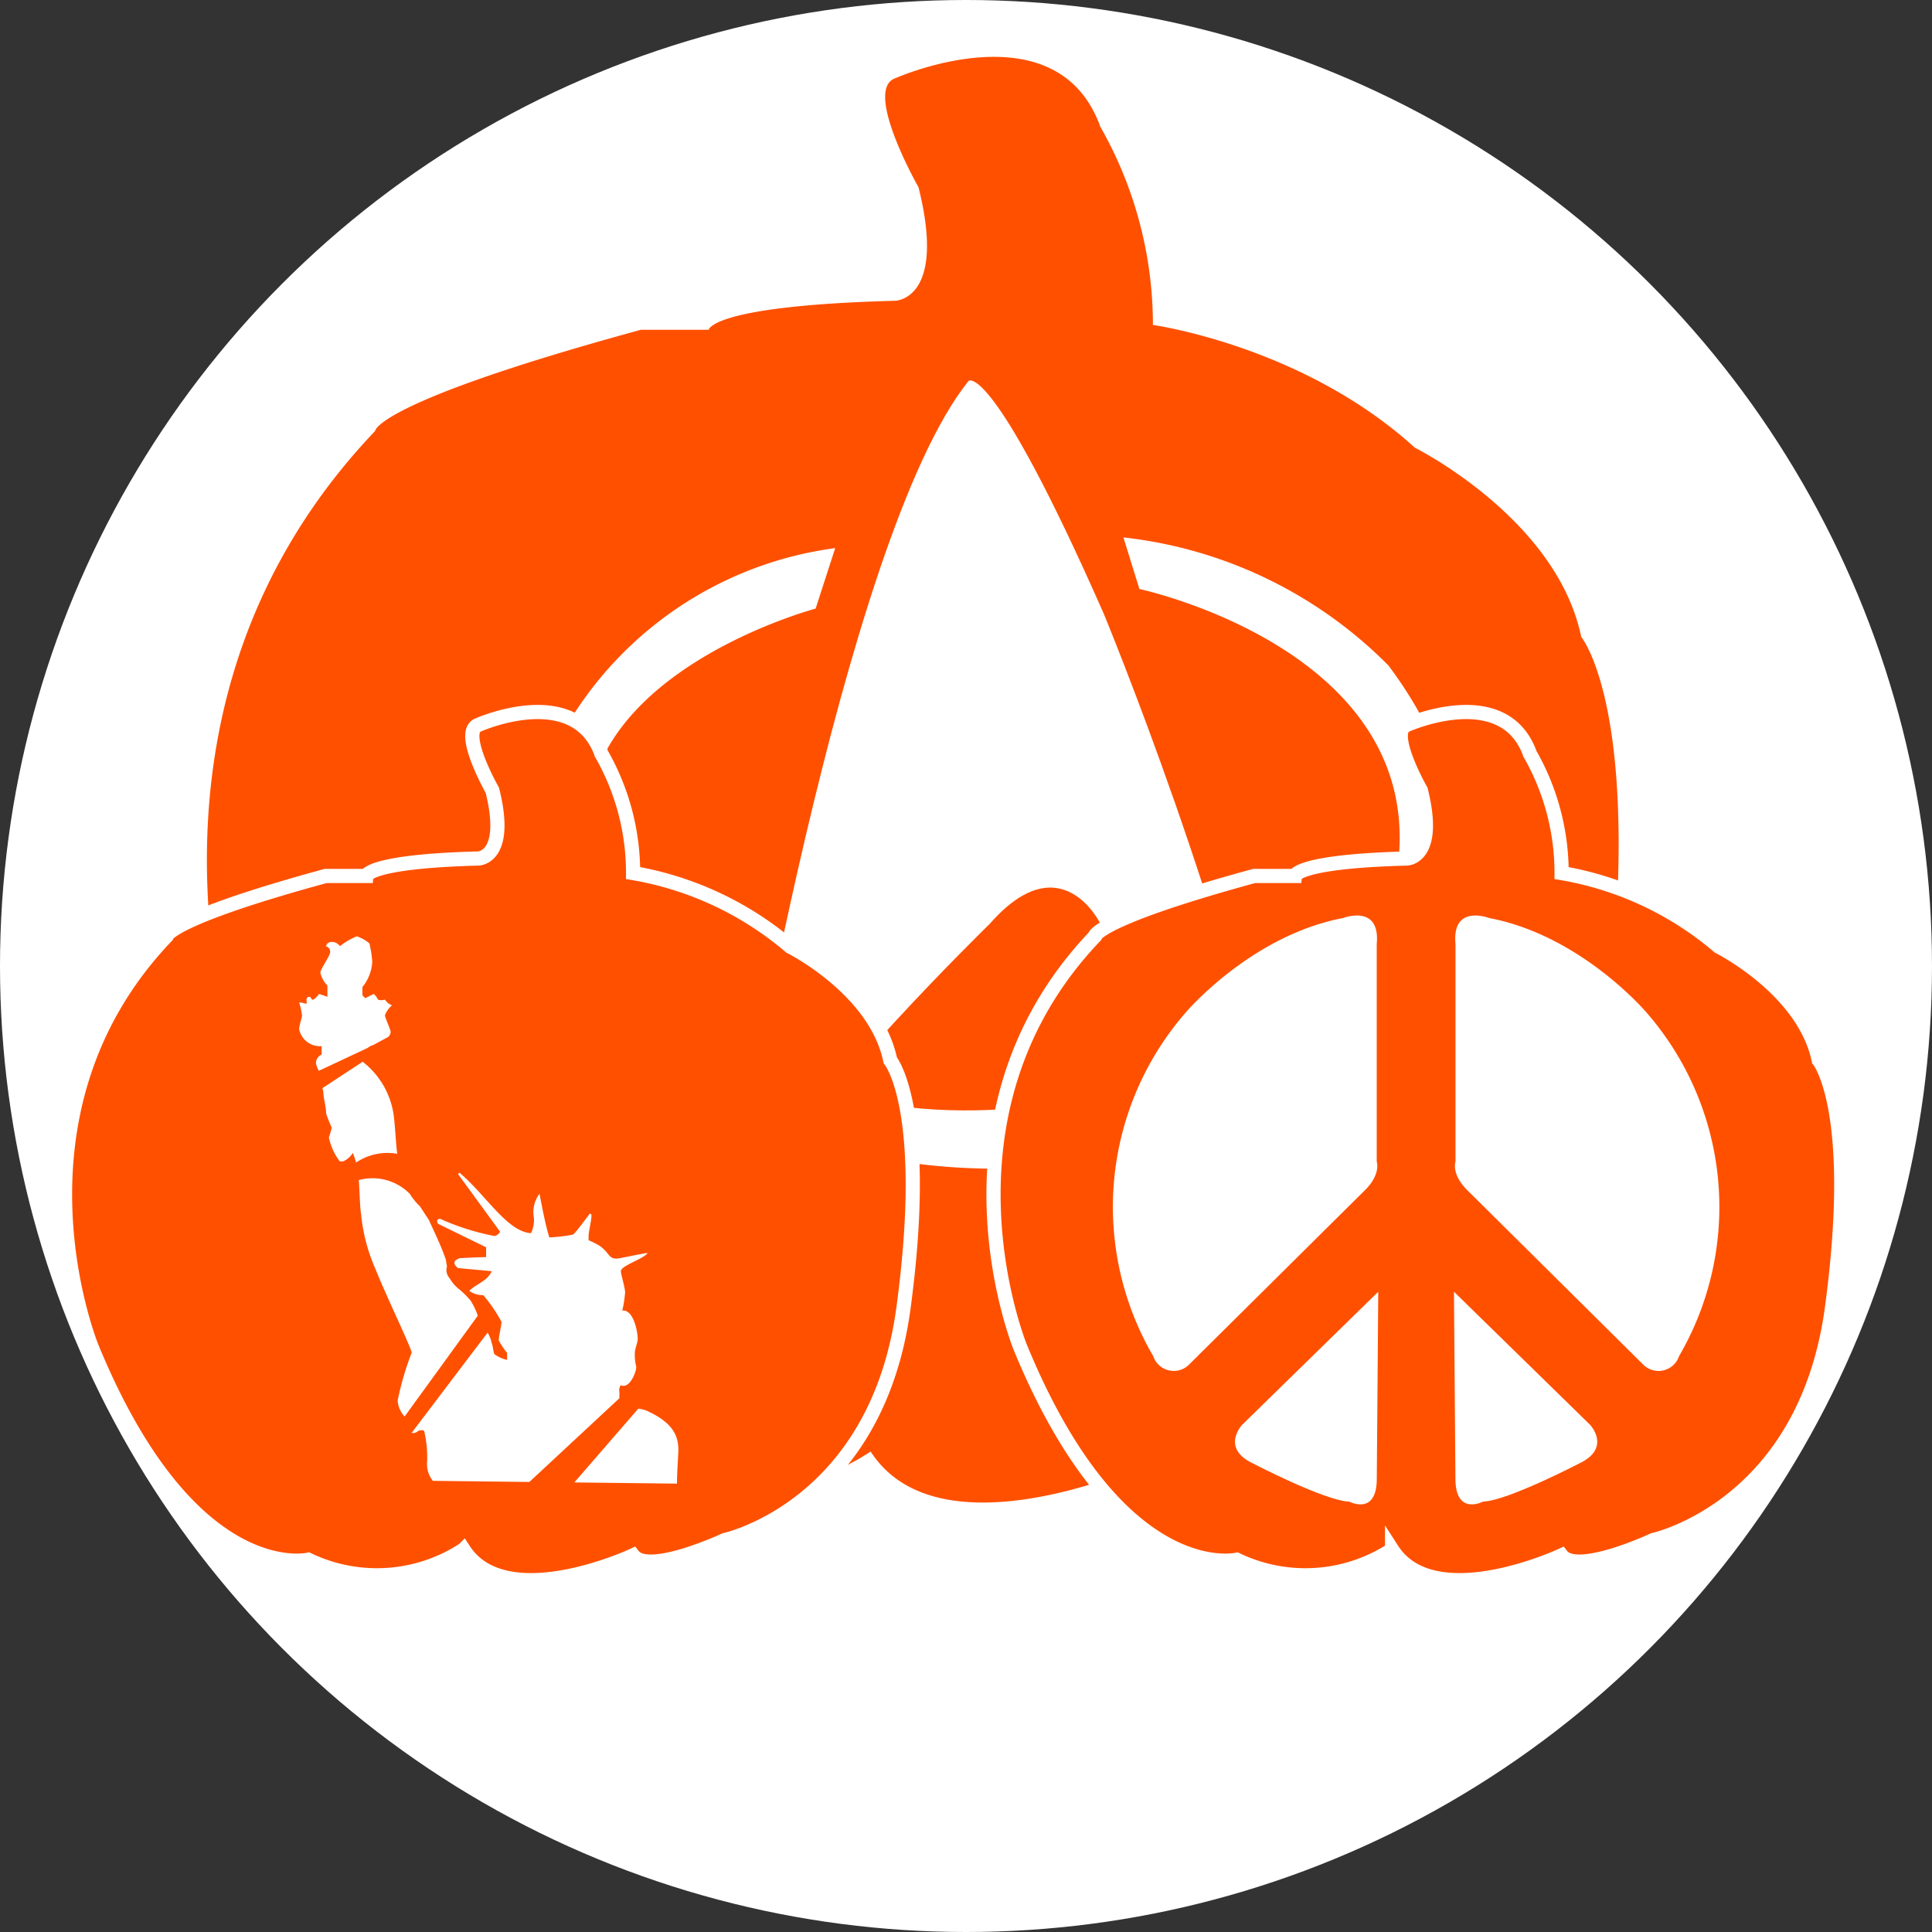
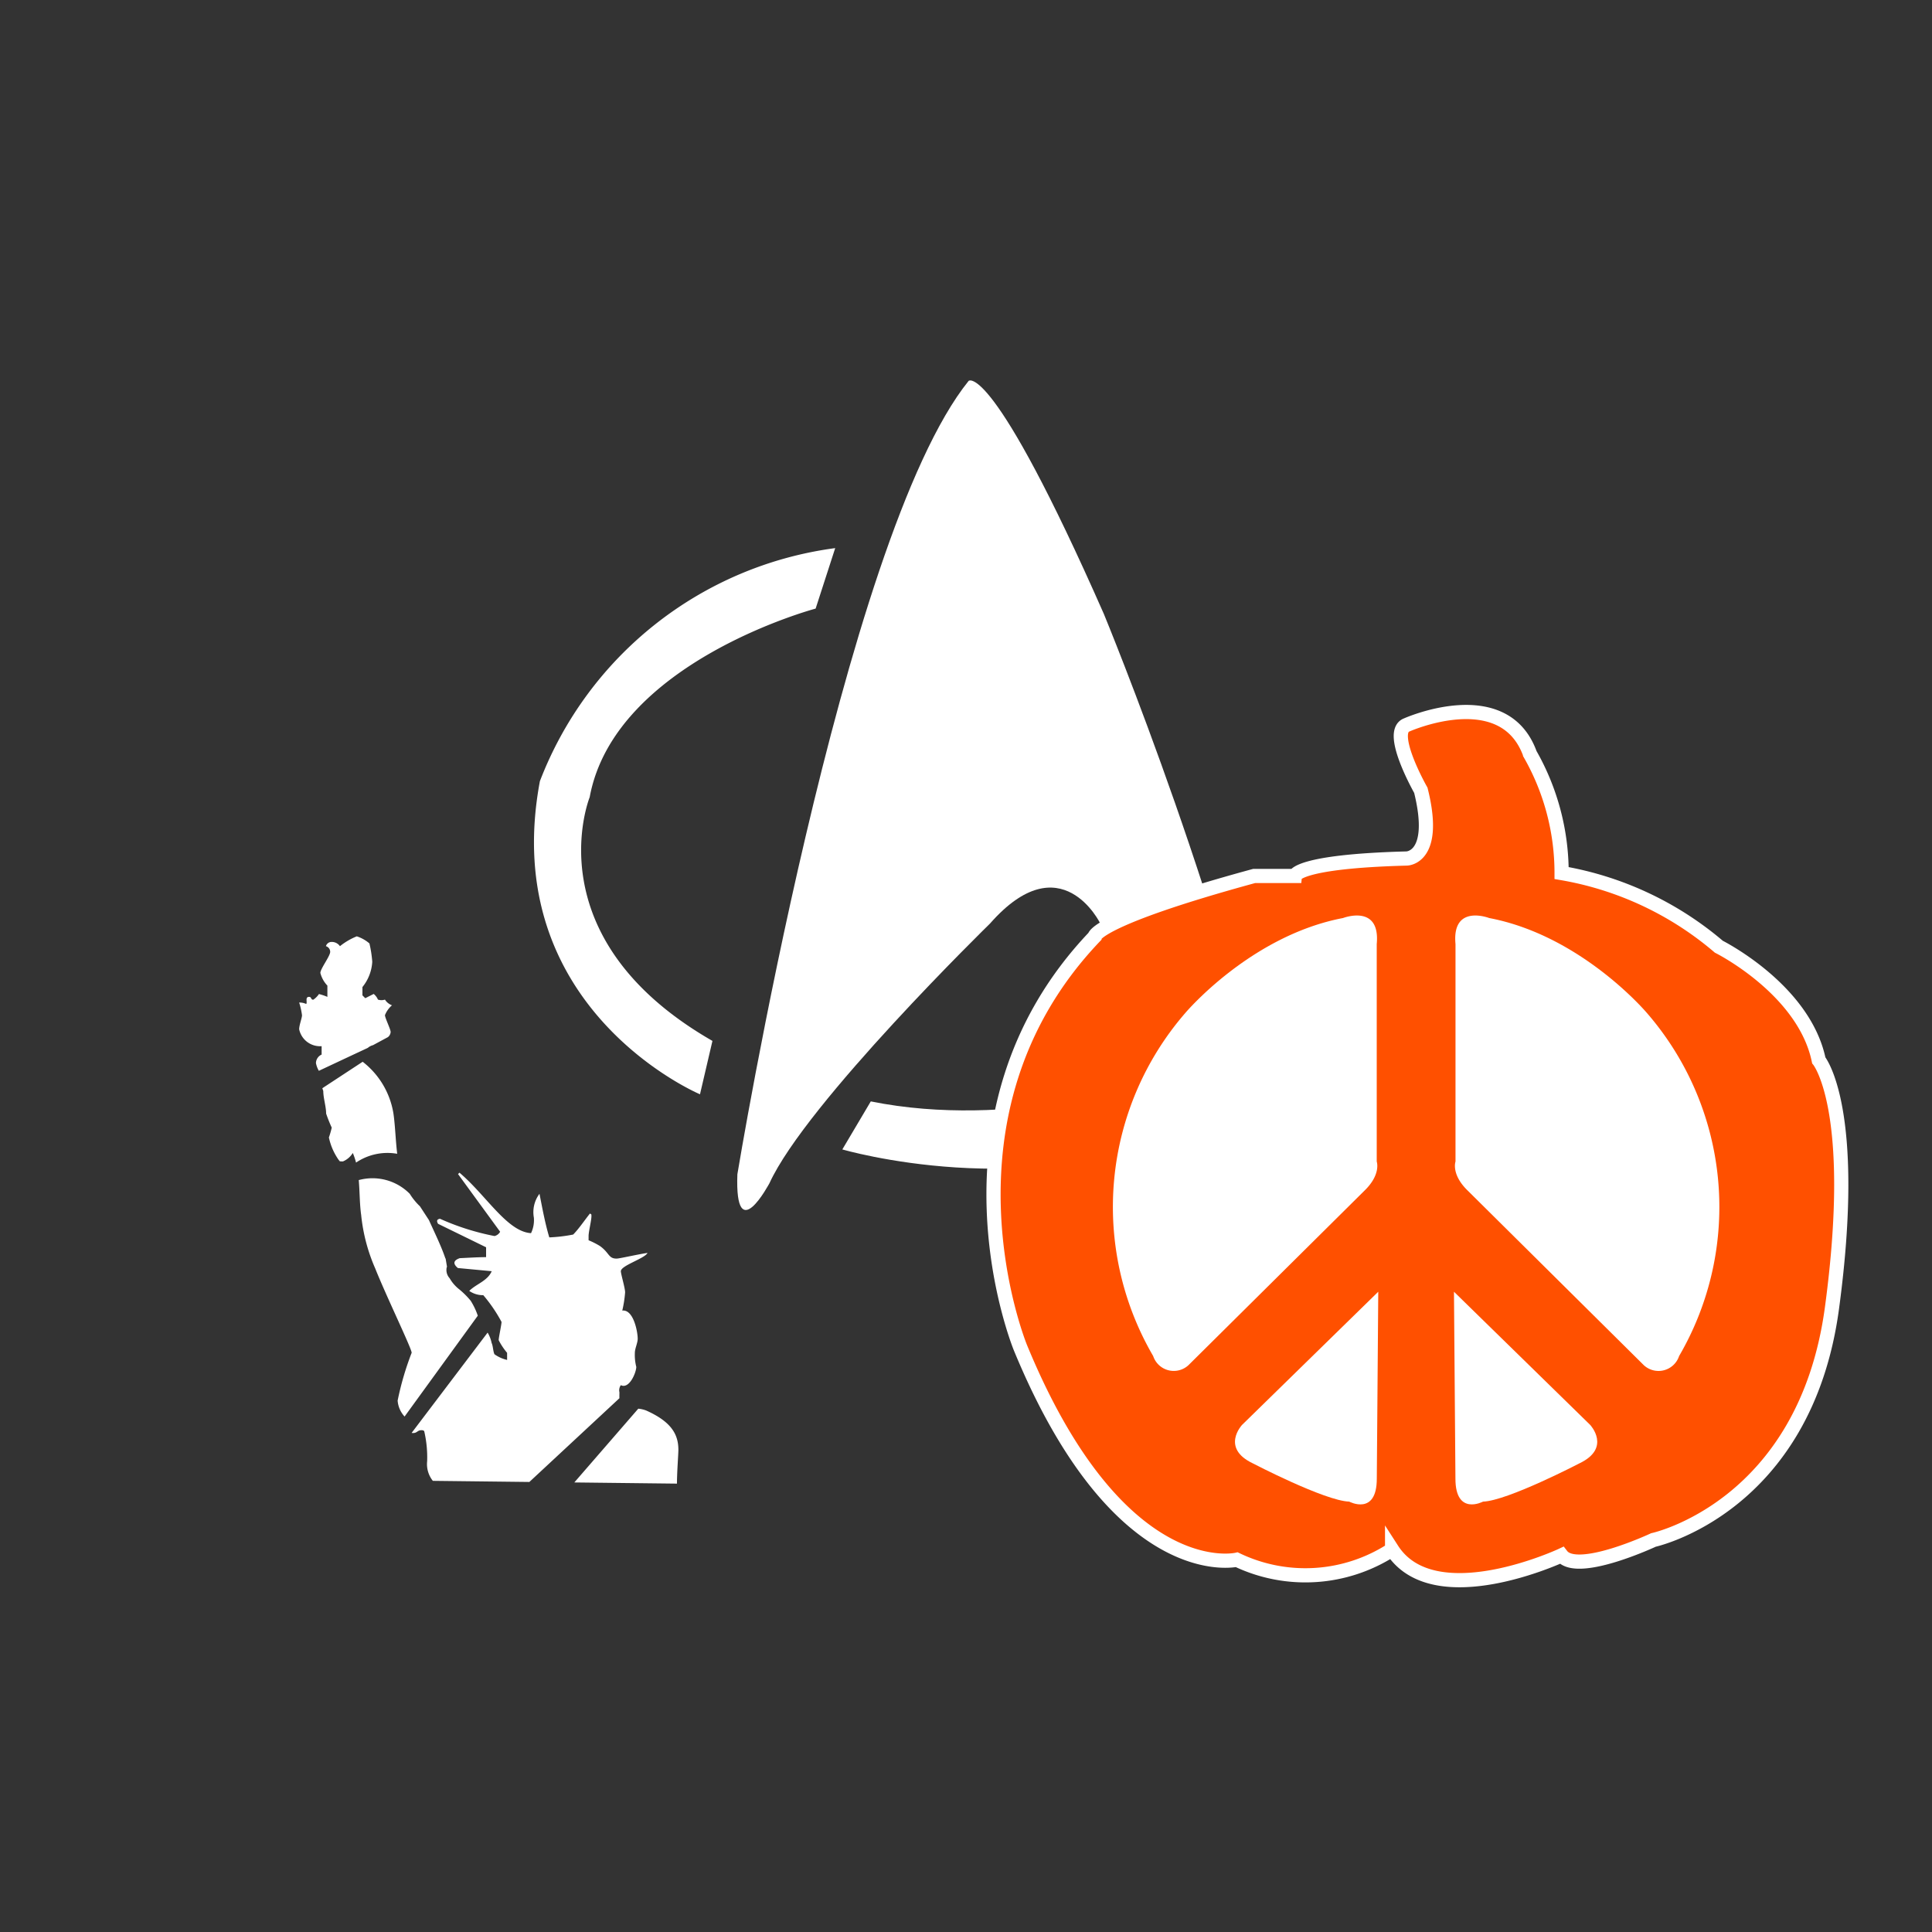
<svg xmlns="http://www.w3.org/2000/svg" id="Layer_1" data-name="Layer 1" viewBox="0 0 136.1 136.1">
  <rect x="0" y="0" width="136.1" height="136.1" fill="#333333" stroke="none" />
  <defs>
    <style>
      .cls-1, .cls-3 {
        fill: #fff;
      }

      .cls-2, .cls-4 {
        fill: #ff5000;
      }

      .cls-3 {
        fill-rule: evenodd;
      }

      .cls-4 {
        stroke: #fff;
        stroke-miterlimit: 10;
      }
    </style>
  </defs>
  <title>PP_Buttons_Symbols_Group</title>
-   <circle class="cls-1" cx="68.05" cy="68.05" r="68.05" />
-   <path class="cls-2" d="M66.82,23.639s3.672,0,1.666-8c0,0-3.88-6.813-1.666-7.664,0,0,11.411-5.109,14.477,3.406A28.152,28.152,0,0,1,85,25.342s10.544,1.45,18.451,8.645c0,0,10,4.98,11.72,13.326,0,0,4.7,5.62,1.552,29.039s-20.949,27.234-20.949,27.234-8.945,4.189-10.774,1.8c0,0-14.944,6.983-19.883-.681A18.638,18.638,0,0,1,46.894,105.9s-13.8,3.236-25.377-24.866c0,0-11.241-27.287,8.686-48.218,0,0,0-2.025,18.735-7.135h4.769S53.876,23.98,66.82,23.639Z" transform="translate(-3.783 -2.45)" />
  <g>
    <path class="cls-3" d="M62.619,41.062l-1.379,4.261s-14.162,3.76-15.916,13.284c0,0-4.01,9.9,8.647,17.17l-0.877,3.76S38.808,73.521,41.816,57.48A25.929,25.929,0,0,1,62.619,41.062Z" transform="translate(-3.783 -2.45)" />
    <path class="cls-3" d="M65.126,80.038l-2.005,3.384s13.284,3.885,24.188-1.5l-2.256-3.258S75.027,82.043,65.126,80.038Z" transform="translate(-3.783 -2.45)" />
-     <path class="cls-3" d="M82.922,40.31l1.128,3.634s22.433,4.762,17.671,22.183a19.426,19.426,0,0,1-7.269,8.9l1.128,3.509s19.425-11.279,6.016-29.2A31.049,31.049,0,0,0,82.922,40.31Z" transform="translate(-3.783 -2.45)" />
    <path class="cls-3" d="M55.727,85.176S63.121,40.31,72.019,29.281c0,0,1.629-1.5,9.525,16.418,0,0,9.274,22.433,12.282,39.227,0,0,1.065,6.2-2.632-1.5,0,0-5.89-10.59-9.9-15.916,0,0-2.757-5.7-7.77,0,0,0-12.971,12.658-15.54,18.3C57.982,85.8,55.539,90.44,55.727,85.176Z" transform="translate(-3.783 -2.45)" />
  </g>
  <path class="cls-4" d="M102.874,62.928s2.2,0,1-4.807c0,0-2.33-4.091-1-4.6,0,0,6.852-3.068,8.693,2.045a16.9,16.9,0,0,1,2.223,8.386,23.051,23.051,0,0,1,11.079,5.191s6,2.991,7.037,8c0,0,2.824,3.375.932,17.437s-12.579,16.354-12.579,16.354-5.371,2.515-6.47,1.084c0,0-8.973,4.193-11.939-.409a11.192,11.192,0,0,1-10.943.716s-8.284,1.943-15.238-14.931c0,0-6.75-16.385,5.216-28.953,0,0,0-1.216,11.25-4.284H95S95.1,63.132,102.874,62.928Z" transform="translate(-3.783 -2.45)" />
-   <path class="cls-4" d="M37.466,62.928s2.2,0,1-4.807c0,0-2.33-4.091-1-4.6,0,0,6.852-3.068,8.693,2.045a16.9,16.9,0,0,1,2.223,8.386,23.051,23.051,0,0,1,11.079,5.191s6,2.991,7.037,8c0,0,2.824,3.375.932,17.437s-12.579,16.354-12.579,16.354-5.371,2.515-6.47,1.084c0,0-8.973,4.193-11.939-.409a11.192,11.192,0,0,1-10.943.716s-8.284,1.943-15.238-14.931c0,0-6.75-16.385,5.216-28.953,0,0,0-1.216,11.25-4.284h2.864S29.693,63.132,37.466,62.928Z" transform="translate(-3.783 -2.45)" />
  <g>
    <path class="cls-3" d="M100.767,68.955v15.32s0.324,0.9-.863,2.05L87.5,98.624a1.527,1.527,0,0,1-2.481-.647A20.855,20.855,0,0,1,87.281,73.81s4.585-5.448,11.112-6.689C98.393,67.121,101.037,66.1,100.767,68.955Z" transform="translate(-3.783 -2.45)" />
    <path class="cls-3" d="M100.875,93.446l-9.6,9.386s-1.51,1.618.755,2.7c0,0,5.071,2.643,6.8,2.7,0,0,1.942,1.025,1.942-1.618Z" transform="translate(-3.783 -2.45)" />
    <path class="cls-3" d="M106.316,68.955v15.32s-0.324.9,0.863,2.05l12.407,12.3a1.526,1.526,0,0,0,2.481-.647A20.855,20.855,0,0,0,119.8,73.81s-4.585-5.448-11.112-6.689C108.69,67.121,106.047,66.1,106.316,68.955Z" transform="translate(-3.783 -2.45)" />
-     <path class="cls-3" d="M106.208,93.446l9.6,9.386s1.51,1.618-.755,2.7c0,0-5.071,2.643-6.8,2.7,0,0-1.942,1.025-1.942-1.618Z" transform="translate(-3.783 -2.45)" />
+     <path class="cls-3" d="M106.208,93.446l9.6,9.386s1.51,1.618-.755,2.7c0,0-5.071,2.643-6.8,2.7,0,0-1.942,1.025-1.942-1.618" transform="translate(-3.783 -2.45)" />
  </g>
  <path class="cls-3" d="M38.62,89.523a17.364,17.364,0,0,1-3.841-1.217c-0.169.026-.286,0.114-0.133,0.357l3.38,1.652V91.01c-0.585,0-1.214.043-1.858,0.072-0.356.125-.56,0.336-0.13,0.694L38.422,92c-0.3.694-1.087,0.892-1.582,1.388a1.67,1.67,0,0,0,.988.3,10.66,10.66,0,0,1,1.285,1.883c0,0.2-.2,1.09-0.2,1.288a4.656,4.656,0,0,0,.593.892v0.5a2.528,2.528,0,0,1-.89-0.4c-0.1-.2-0.1-0.595-0.2-0.793a2.3,2.3,0,0,0-.283-0.732l-5.352,7.064a0.436,0.436,0,0,0,.1.01c0.3,0,.3-0.2.593-0.2,0.2,0,.2.1,0.2,0.1a8.16,8.16,0,0,1,.2,2.081,1.888,1.888,0,0,0,.4,1.387l6.8,0.079,6.345-5.9c-0.008-.115,0-0.25,0-0.419a0.612,0.612,0,0,1,.1-0.5c0.593,0.3,1.087-.892,1.087-1.289a3.374,3.374,0,0,1-.1-0.991c0-.3.2-0.694,0.2-0.991,0-.5-0.3-2.081-1.087-1.982a8.258,8.258,0,0,0,.2-1.288c0-.3-0.3-1.289-0.3-1.486,0-.4,1.681-0.892,1.879-1.289-0.692.1-1.978,0.4-2.175,0.4-0.593,0-.494-0.4-1.186-0.892a5.767,5.767,0,0,0-.791-0.4v-0.3c0-.3.2-1.09,0.2-1.388,0-.2,0-0.1-0.1-0.2-0.4.5-.791,1.09-1.186,1.486a11.016,11.016,0,0,1-1.681.2c-0.3-.991-0.495-2.081-0.692-3.072a2.16,2.16,0,0,0-.395,1.684,2.136,2.136,0,0,1-.2,1.09c-1.681-.1-3.164-2.675-5.042-4.261l-0.1.1,2.965,4.063A0.614,0.614,0,0,1,38.62,89.523Zm5.621,17.358,7.231,0.083c0-.793.1-2.081,0.1-2.379,0-1.09-.495-1.982-2.274-2.774a2.183,2.183,0,0,0-.551-0.126Zm-6.8-11.747a4.9,4.9,0,0,0-.5-1.052,5.989,5.989,0,0,0-.791-0.793,2.663,2.663,0,0,1-.692-0.793,0.856,0.856,0,0,1-.2-0.793h0.016l-0.1-.6H35.159C34.871,90.239,34.393,89.276,34,88.4l-0.634-.971a4.521,4.521,0,0,1-.717-0.881,3.691,3.691,0,0,0-3.593-.967c0.072,0.833.058,1.675,0.169,2.453a12.465,12.465,0,0,0,.988,3.766c0.791,1.982,2.57,5.649,2.57,5.946a20.654,20.654,0,0,0-.988,3.369,1.851,1.851,0,0,0,.489,1.123ZM31.5,80.9a5.768,5.768,0,0,0-2.169-3.654l-2.841,1.864c0.022,0.068.044,0.136,0.067,0.2,0,0.5.2,1.09,0.2,1.585a10.257,10.257,0,0,0,.395.991,6.338,6.338,0,0,1-.2.694,4.3,4.3,0,0,0,.692,1.585c0.1,0.1,0,.1.3,0.1a1.475,1.475,0,0,0,.692-0.595,4.648,4.648,0,0,1,.228.679,3.943,3.943,0,0,1,2.9-.62C31.647,82.759,31.626,81.778,31.5,80.9Zm-5.256-3.016,3.476-1.631v-0.01a0.976,0.976,0,0,1,.34-0.167l1.05-.566a0.507,0.507,0,0,0,.192-0.358c0-.2-0.4-0.991-0.4-1.19a1.779,1.779,0,0,1,.495-0.694,0.985,0.985,0,0,1-.495-0.4,0.818,0.818,0,0,1-.494,0,1.039,1.039,0,0,0-.3-0.4l-0.593.3-0.2-.2V71.983a3.1,3.1,0,0,0,.692-1.784,8.253,8.253,0,0,0-.2-1.289,2.591,2.591,0,0,0-.89-0.5,4.676,4.676,0,0,0-1.186.694,0.7,0.7,0,0,0-.593-0.3,0.413,0.413,0,0,0-.395.3,0.415,0.415,0,0,1,.3.4c0,0.3-.692,1.189-0.692,1.486a2.028,2.028,0,0,0,.495.892v0.793a4.114,4.114,0,0,0-.593-0.2,1.494,1.494,0,0,1-.4.4c-0.2,0-.1-0.2-0.3-0.2-0.3,0-.1.4-0.2,0.5a1.075,1.075,0,0,0-.495-0.1,5.026,5.026,0,0,1,.2.892c0,0.2-.2.694-0.2,0.991a1.5,1.5,0,0,0,1.582,1.189V76.74a0.669,0.669,0,0,0-.4.595A1.669,1.669,0,0,0,26.246,77.885Z" transform="translate(-3.783 -2.45)" />
</svg>